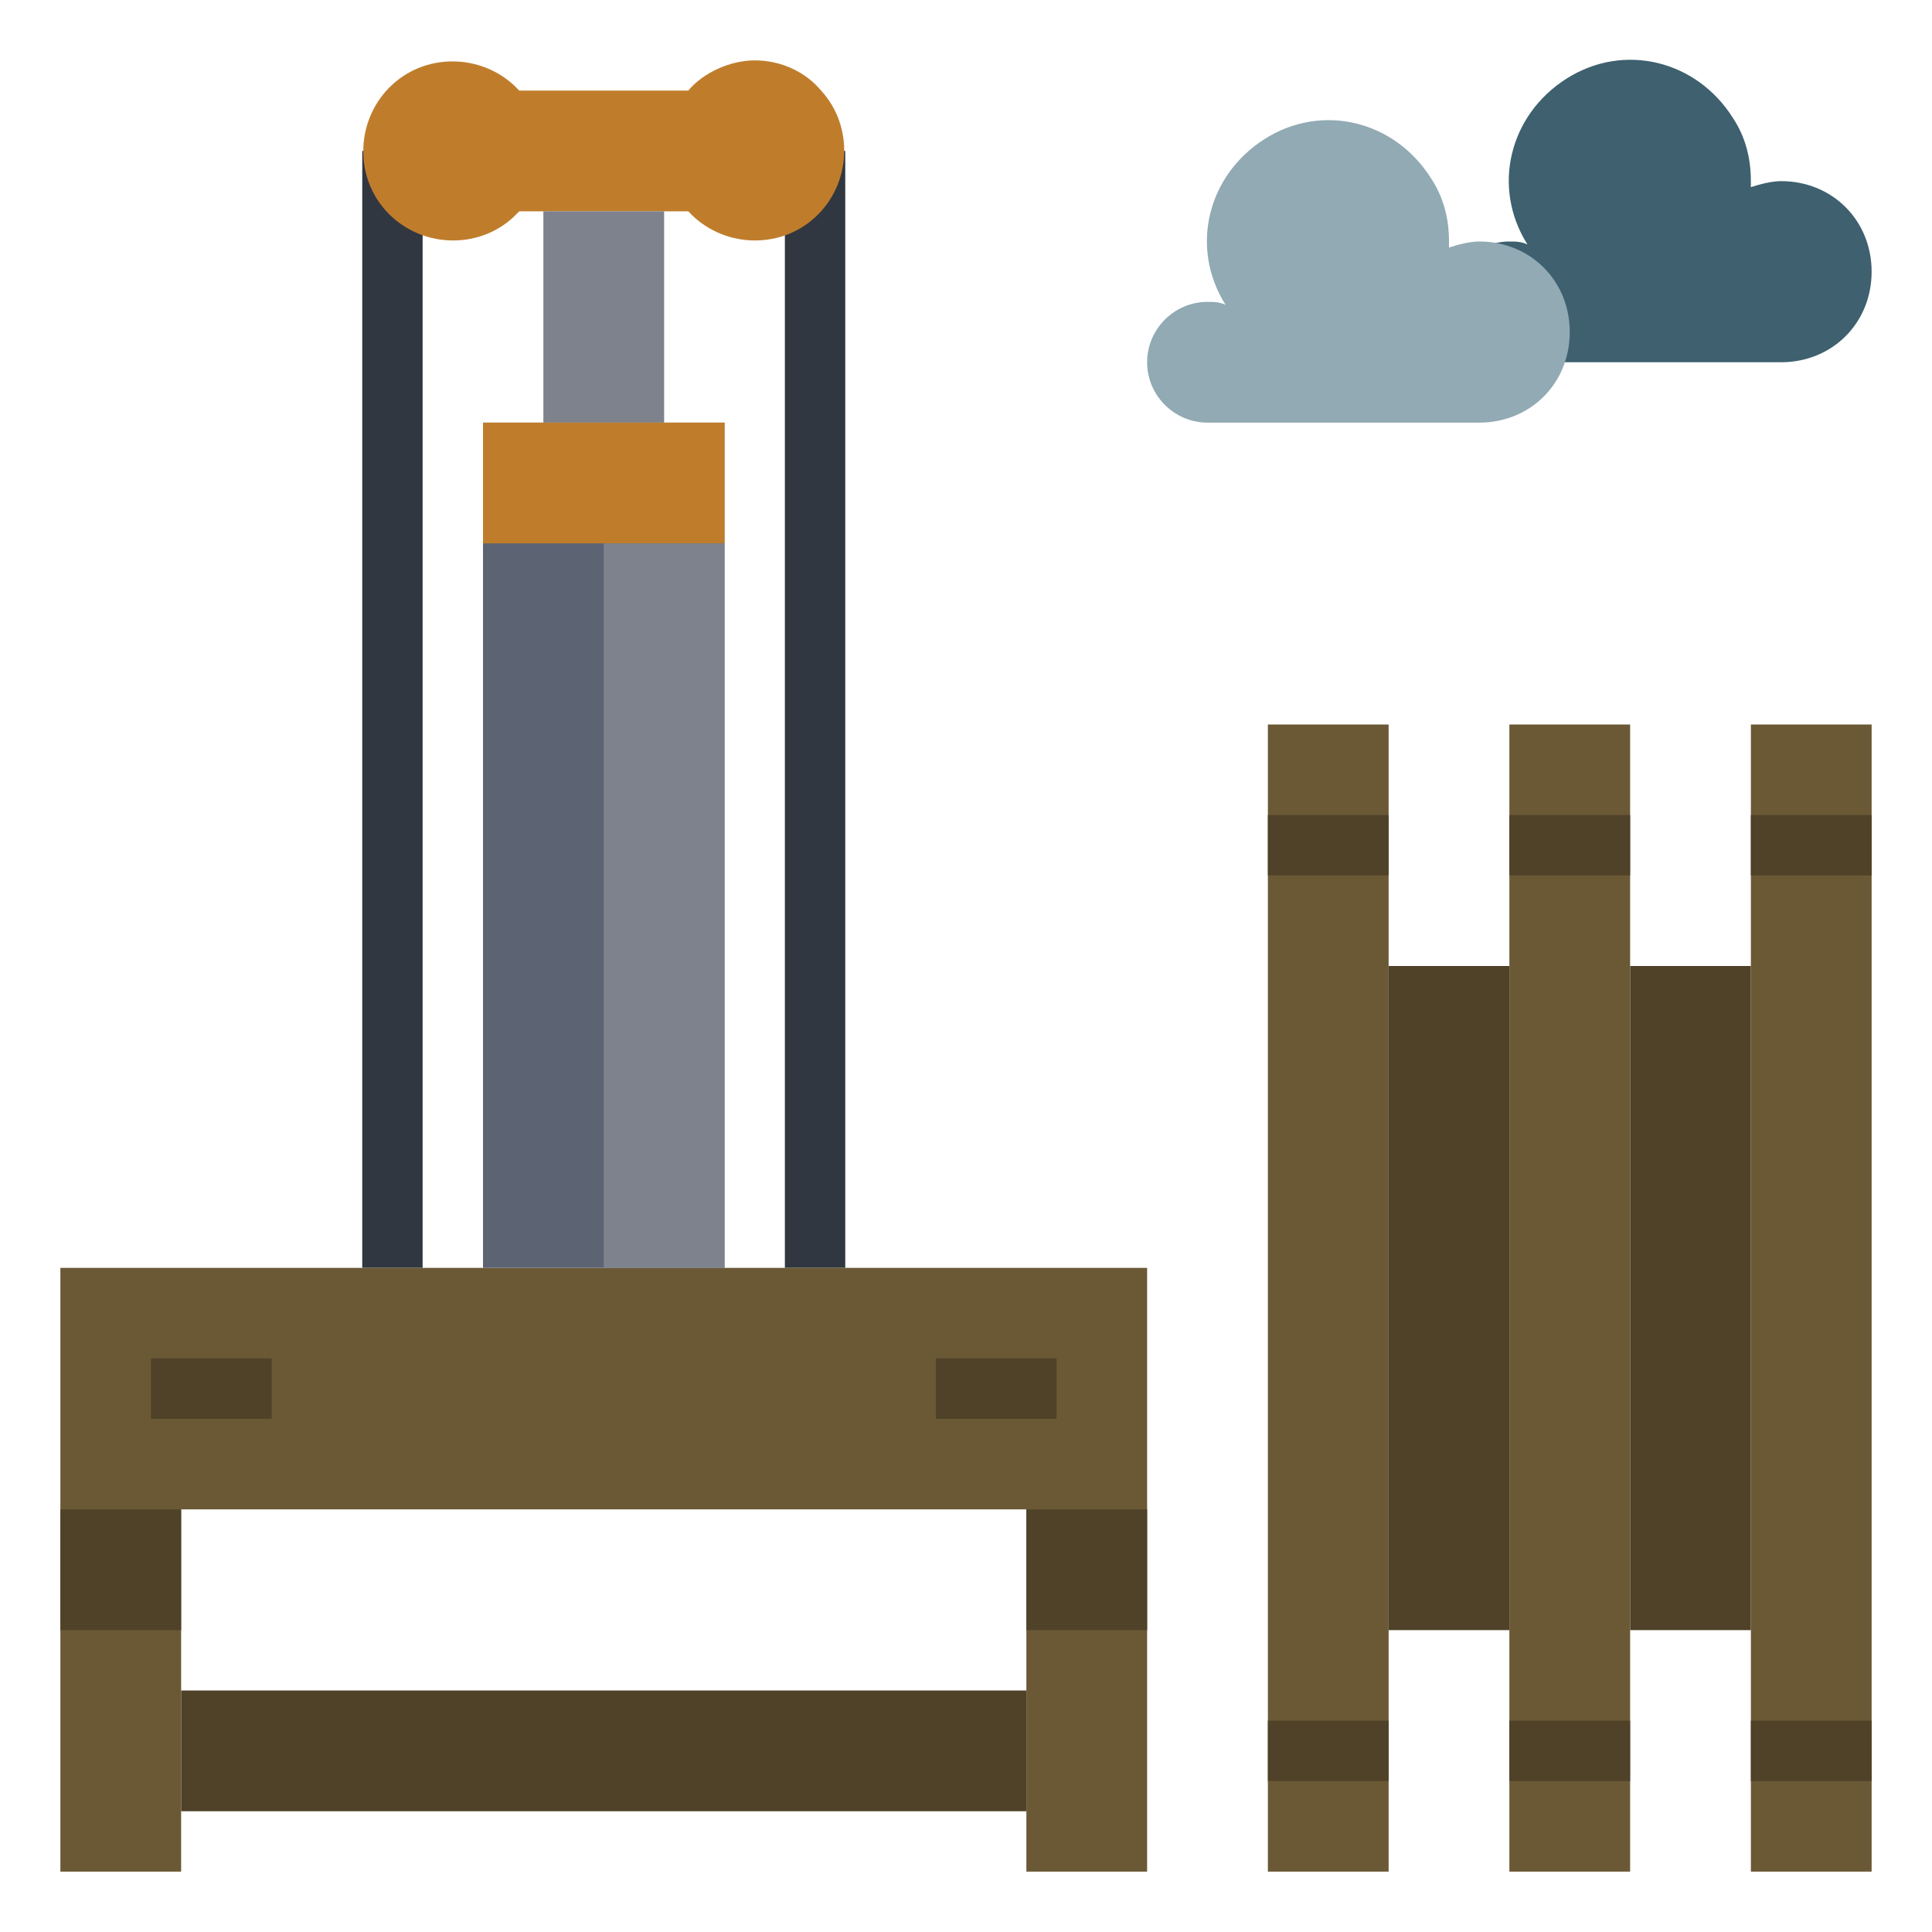
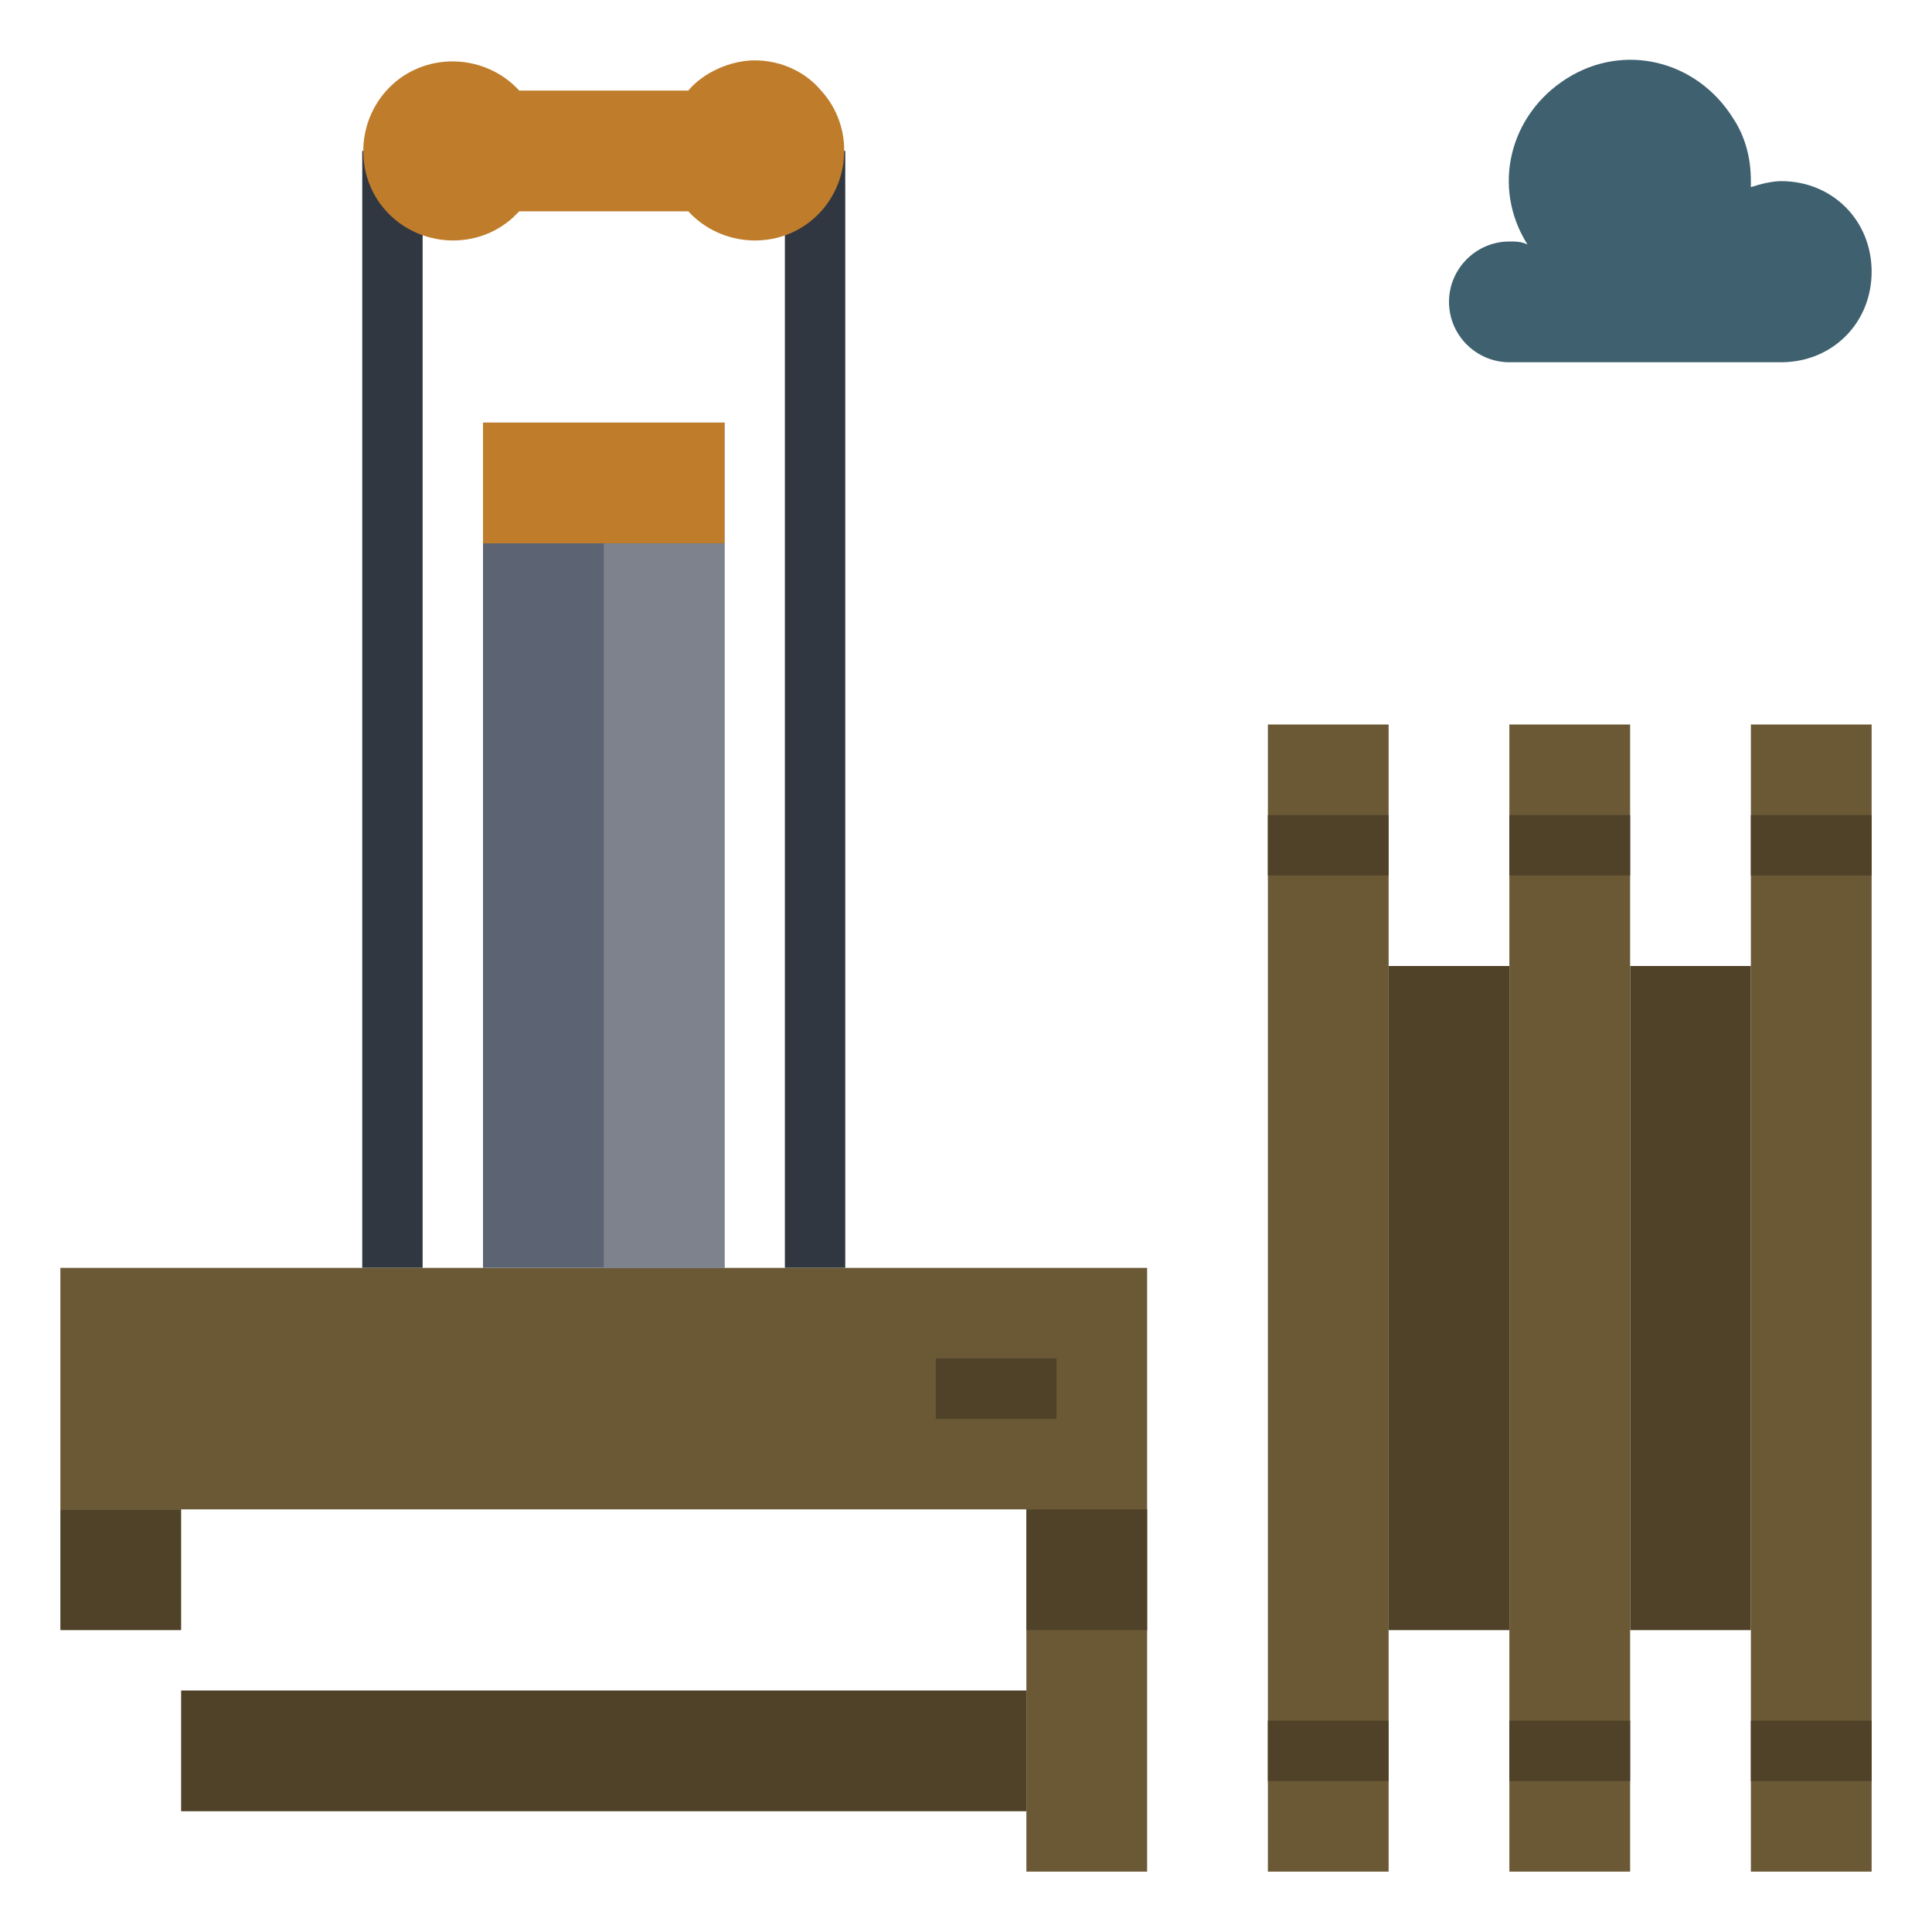
<svg xmlns="http://www.w3.org/2000/svg" width="800px" height="800px" viewBox="0 0 64 64" id="Layer_1" version="1.1" xml:space="preserve">
  <style type="text/css">
	.st0{fill:#313740;}
	.st1{fill:#4F4228;}
	.st2{fill:#6B5936;}
	.st3{fill:#BF7D2C;}
	.st4{fill:#7D828C;}
	.st5{fill:#5C6373;}
	.st6{fill:#3E606F;}
	.st7{fill:#91AAB4;}
</style>
  <g id="Layer_10">
    <rect class="st0" height="37" width="2" x="12" y="5" />
    <rect class="st0" height="37" width="2" x="26" y="5" />
    <polyline class="st1" points="50,54 46,54 46,32 50,32  " />
    <polyline class="st1" points="58,54 54,54 54,32 58,32  " />
    <rect class="st2" height="8" width="36" x="2" y="42" />
    <rect class="st2" height="38" width="4" x="42" y="24" />
    <rect class="st2" height="38" width="4" x="50" y="24" />
    <rect class="st2" height="38" width="4" x="58" y="24" />
    <rect class="st1" height="2" width="4" x="42" y="27" />
    <rect class="st1" height="2" width="4" x="50" y="27" />
    <rect class="st1" height="2" width="4" x="58" y="27" />
    <rect class="st1" height="2" width="4" x="42" y="57" />
    <rect class="st1" height="2" width="4" x="50" y="57" />
    <rect class="st1" height="2" width="4" x="58" y="57" />
    <rect class="st1" height="4" width="28" x="6" y="56" />
-     <rect class="st1" height="2" width="4" x="5" y="45" />
    <rect class="st1" height="2" width="4" x="31" y="45" />
    <path class="st3" d="M25,2c-0.8,0-1.7,0.4-2.2,1h-5.6c-1.1-1.2-3-1.3-4.2-0.2s-1.3,3-0.2,4.2s3,1.3,4.2,0.2   c0.1-0.1,0.2-0.2,0.2-0.2h5.6c1.1,1.2,3,1.3,4.2,0.2c1.2-1.1,1.3-3,0.2-4.2C26.7,2.4,25.9,2,25,2z" />
-     <rect class="st2" height="12" width="4" x="2" y="50" />
    <rect class="st2" height="12" width="4" x="34" y="50" />
    <rect class="st1" height="4" width="4" x="2" y="50" />
    <rect class="st1" height="4" width="4" x="34" y="50" />
-     <polyline class="st4" points="22,14 22,7 18,7 18,14  " />
    <rect class="st5" height="28" width="8" x="16" y="14" />
    <rect class="st3" height="4" width="8" x="16" y="14" />
    <path class="st6" d="M50,12c-1.1,0-2-0.9-2-2s0.9-2,2-2c0.2,0,0.4,0,0.6,0.1c-1.2-1.9-0.6-4.3,1.3-5.5c1.9-1.2,4.3-0.6,5.5,1.3   C57.8,4.5,58,5.2,58,6c0,0.1,0,0.1,0,0.2C58.3,6.1,58.7,6,59,6c1.7,0,3,1.3,3,3s-1.3,3-3,3H50z" />
-     <path class="st7" d="M40,14c-1.1,0-2-0.9-2-2s0.9-2,2-2c0.2,0,0.4,0,0.6,0.1c-1.2-1.9-0.6-4.3,1.3-5.5c1.9-1.2,4.3-0.6,5.5,1.3   C47.8,6.5,48,7.2,48,8c0,0.1,0,0.1,0,0.2C48.3,8.1,48.7,8,49,8c1.7,0,3,1.3,3,3s-1.3,3-3,3H40z" />
    <rect class="st4" height="24" width="4" x="20" y="18" />
  </g>
</svg>